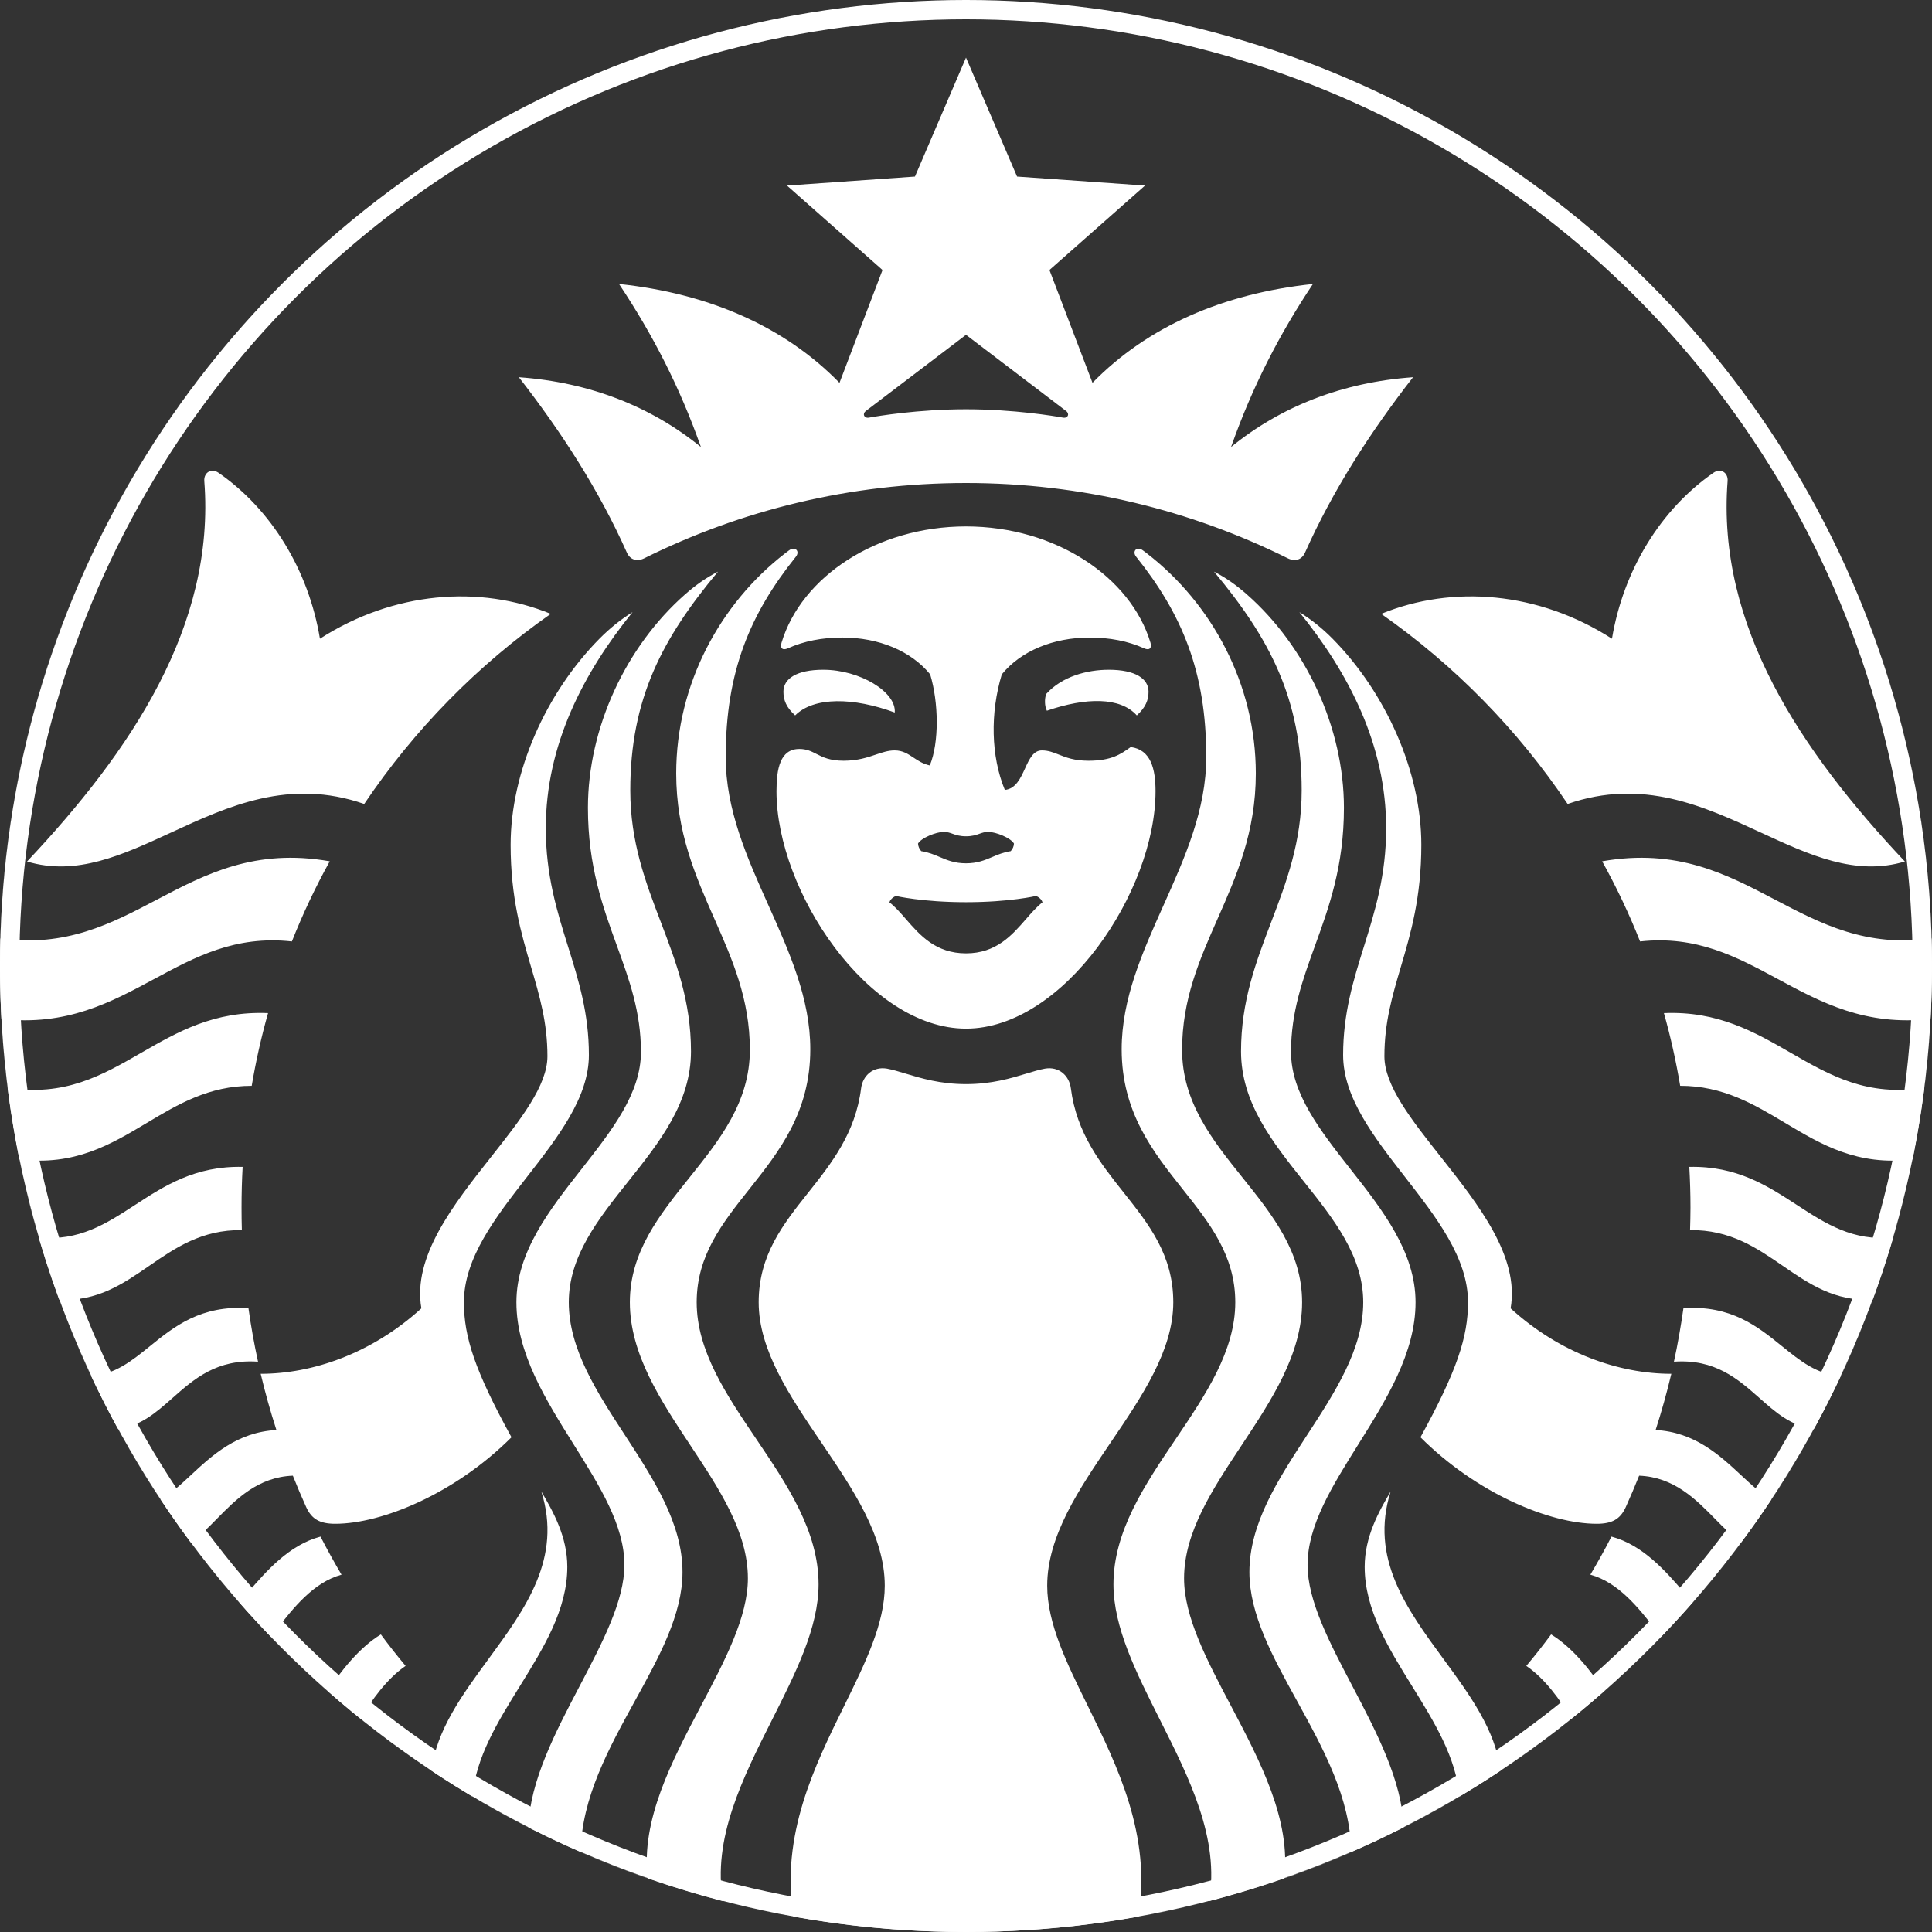
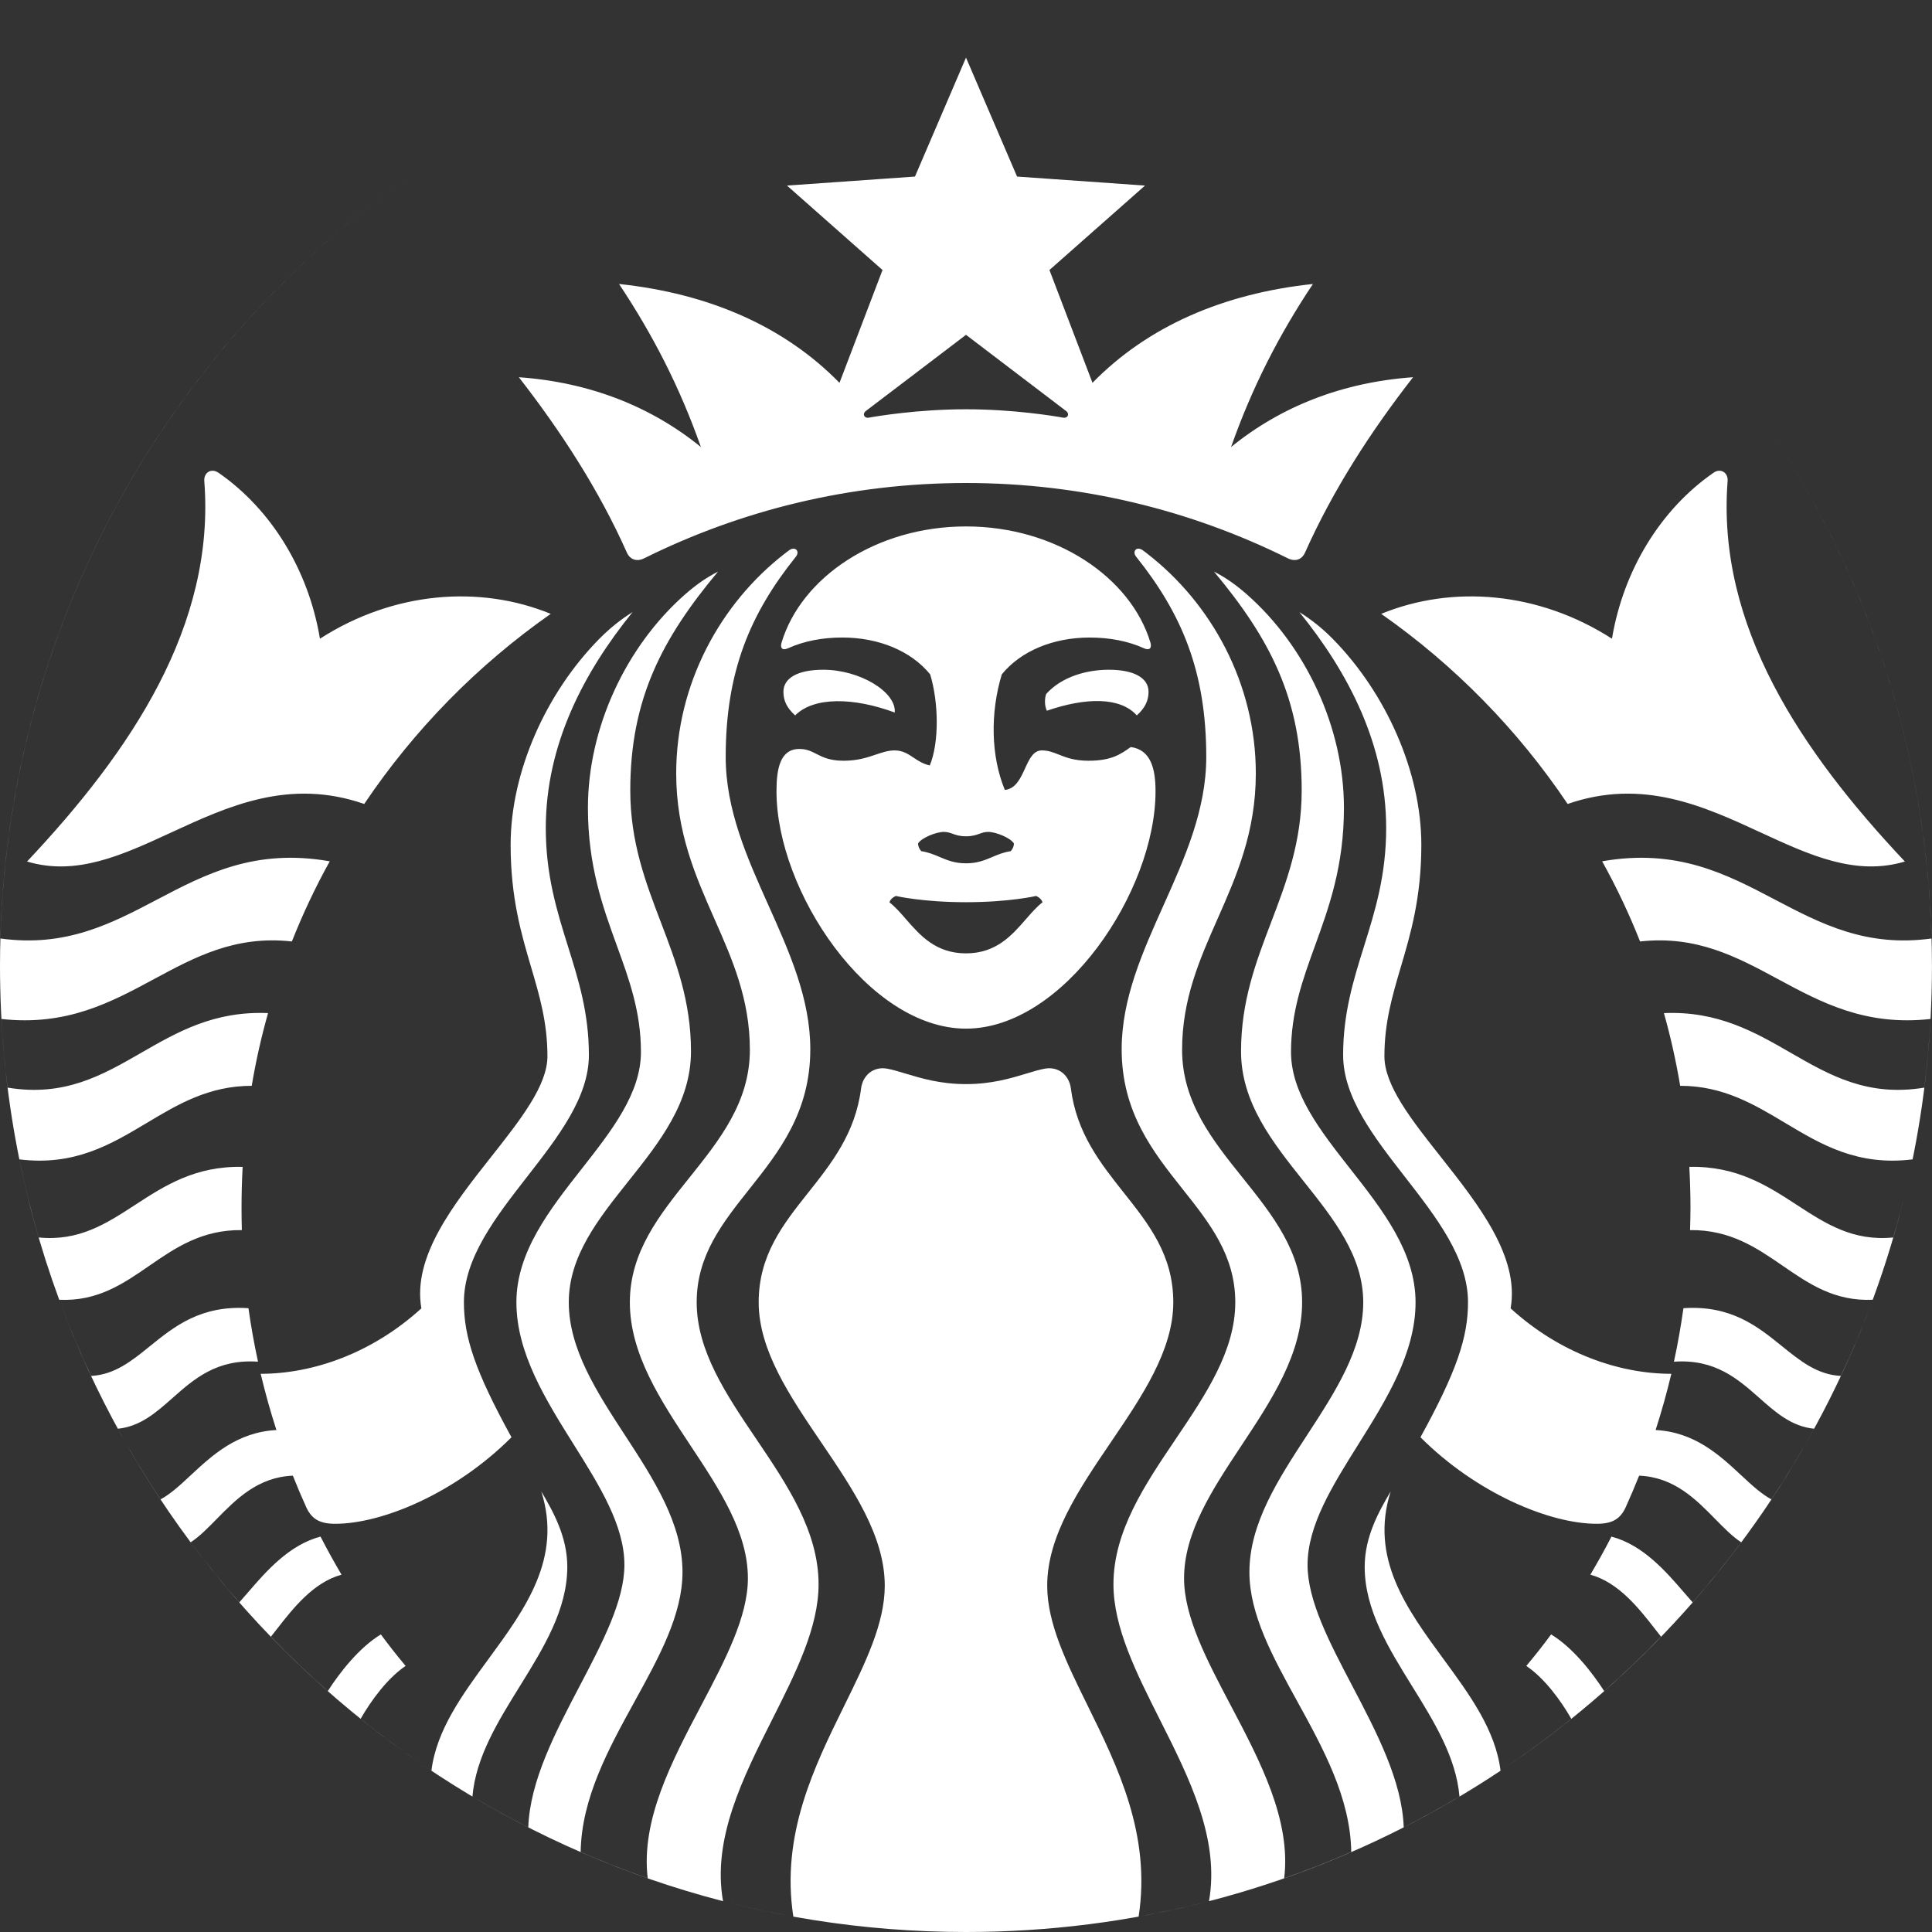
<svg xmlns="http://www.w3.org/2000/svg" width="100" height="100" viewBox="0 0 100 100" fill="none">
  <rect x="0" y="0" width="100" height="100" fill="#333333" stroke="none" />
  <g clip-path="url(#clip0_93_6461)">
    <path fill-rule="evenodd" clip-rule="evenodd" d="M50 21.184C52.477 21.184 54.589 21.538 55.028 21.618C55.279 21.659 55.376 21.416 55.18 21.273C55.009 21.146 50 17.33 50 17.33C50 17.33 44.989 21.146 44.815 21.273C44.625 21.416 44.721 21.659 44.97 21.618C45.412 21.538 47.524 21.184 50 21.184ZM46.036 46.704C46.108 46.472 46.37 46.375 46.37 46.375C46.37 46.375 47.745 46.698 50 46.698C52.256 46.698 53.628 46.375 53.628 46.375C53.628 46.375 53.888 46.472 53.96 46.704C53.661 46.934 53.389 47.247 53.101 47.577C52.379 48.408 51.563 49.346 50 49.346C48.435 49.346 47.619 48.409 46.896 47.579C46.608 47.248 46.335 46.934 46.036 46.704ZM49.306 43.156C49.478 43.218 49.669 43.286 50 43.286C50.332 43.286 50.523 43.218 50.695 43.156C50.838 43.105 50.969 43.058 51.157 43.059C51.552 43.062 52.317 43.371 52.483 43.664C52.474 43.81 52.419 43.94 52.314 44.056C51.936 44.114 51.647 44.237 51.359 44.359C50.972 44.523 50.59 44.685 50 44.685C49.41 44.685 49.027 44.523 48.641 44.359C48.353 44.237 48.063 44.114 47.684 44.056C47.579 43.94 47.527 43.81 47.516 43.664C47.681 43.371 48.449 43.062 48.844 43.059C49.032 43.058 49.163 43.105 49.306 43.156ZM99.603 56.295C99.752 55.122 99.857 53.937 99.923 52.742C96.553 53.118 94.263 51.884 92.027 50.678C89.895 49.529 87.813 48.407 84.89 48.73C84.324 47.297 83.664 45.911 82.927 44.581C86.801 43.901 89.356 45.242 91.88 46.568C94.25 47.812 96.593 49.042 99.976 48.576C99.706 38.889 96.681 29.891 91.655 22.337C96.927 30.259 99.998 39.77 99.998 49.999C99.998 53.536 99.631 56.987 98.933 60.316C98.954 60.214 98.975 60.111 98.996 60.009C96.143 60.361 94.266 59.239 92.4 58.123C90.788 57.159 89.184 56.2 86.966 56.201C86.751 54.923 86.472 53.667 86.124 52.438C88.909 52.318 90.824 53.419 92.689 54.493C94.705 55.654 96.664 56.782 99.603 56.295ZM98.663 61.527C98.462 62.374 98.238 63.216 97.991 64.051C95.909 64.257 94.495 63.337 93.007 62.368C91.49 61.38 89.896 60.342 87.439 60.398C87.477 61.094 87.499 61.792 87.499 62.502C87.499 62.891 87.488 63.281 87.477 63.67C89.553 63.645 90.93 64.592 92.282 65.522C93.632 66.451 94.958 67.364 96.933 67.275C97.621 65.409 98.2 63.49 98.663 61.527ZM96.813 67.598C96.35 68.829 95.836 70.037 95.28 71.218C94.058 71.153 93.181 70.443 92.234 69.677C90.978 68.661 89.601 67.546 87.135 67.712C87.002 68.642 86.842 69.57 86.643 70.481C88.772 70.331 89.953 71.376 91.067 72.36C91.919 73.114 92.731 73.832 93.896 73.951C93.212 75.208 92.474 76.422 91.688 77.607C91.164 77.327 90.664 76.862 90.121 76.357C89.01 75.323 87.721 74.125 85.694 74.018C86.004 73.059 86.275 72.088 86.508 71.108C83.822 71.108 80.757 70.061 78.189 67.72C78.658 65.047 76.524 62.347 74.572 59.877C73.06 57.964 71.657 56.189 71.657 54.672C71.657 52.928 72.066 51.544 72.505 50.057C73.016 48.328 73.568 46.461 73.568 43.727C73.568 39.953 71.734 35.859 68.974 33.059C68.435 32.515 67.886 32.076 67.256 31.682C69.796 34.821 71.748 38.551 71.748 42.866C71.748 45.309 71.169 47.164 70.601 48.981C70.055 50.728 69.52 52.441 69.52 54.608C69.52 56.8 71.112 58.847 72.715 60.909C74.343 63.002 75.984 65.112 75.984 67.405C75.984 69.203 75.412 70.953 73.523 74.393C76.425 77.292 80.208 78.871 82.646 78.871C83.438 78.871 83.863 78.634 84.147 78.013C84.39 77.474 84.621 76.93 84.841 76.381C86.647 76.451 87.78 77.606 88.785 78.63C89.241 79.094 89.671 79.532 90.125 79.829C89.329 80.899 88.491 81.936 87.612 82.938C87.469 82.779 87.318 82.604 87.159 82.419C86.238 81.351 85.044 79.965 83.408 79.534C83.068 80.202 82.698 80.859 82.317 81.505C83.784 81.905 84.844 83.265 85.674 84.33C85.778 84.463 85.878 84.592 85.975 84.713C85.034 85.694 84.051 86.629 83.032 87.53C82.394 86.538 81.398 85.274 80.285 84.597C79.875 85.154 79.447 85.698 79.001 86.227C79.951 86.87 80.787 88.018 81.329 88.963C80.149 89.913 78.927 90.81 77.668 91.652C77.409 89.546 76.067 87.716 74.717 85.875C72.809 83.273 70.886 80.65 71.98 77.198C71.37 78.234 70.636 79.537 70.636 81.097C70.636 83.314 71.861 85.292 73.09 87.276C74.227 89.111 75.367 90.95 75.542 92.988C74.597 93.549 73.635 94.08 72.656 94.581C72.573 92.177 71.25 89.657 69.99 87.255C68.807 85.001 67.679 82.851 67.679 80.997C67.679 78.955 68.962 76.907 70.298 74.774C71.752 72.453 73.269 70.032 73.269 67.405C73.269 64.804 71.552 62.616 69.889 60.499C68.332 58.514 66.823 56.592 66.823 54.451C66.823 52.377 67.425 50.715 68.065 48.95C68.789 46.953 69.562 44.824 69.562 41.814C69.562 37.662 67.593 33.457 64.542 30.77C64.004 30.296 63.477 29.915 62.836 29.586C65.71 33.032 67.375 36.163 67.375 40.909C67.375 43.586 66.582 45.666 65.794 47.735C65.013 49.783 64.236 51.822 64.236 54.421C64.236 57.074 65.873 59.129 67.481 61.148C69.034 63.098 70.561 65.015 70.561 67.405C70.561 69.823 69.107 72.053 67.644 74.296C66.161 76.569 64.669 78.857 64.669 81.37C64.669 83.563 65.876 85.755 67.135 88.041C68.487 90.499 69.9 93.065 69.94 95.859C68.8 96.355 67.643 96.808 66.469 97.218C66.835 94.212 65.223 91.154 63.702 88.27C62.464 85.922 61.287 83.689 61.287 81.693C61.287 79.307 62.757 77.087 64.255 74.824C65.811 72.475 67.397 70.079 67.397 67.405C67.397 64.801 65.864 62.888 64.321 60.962C62.758 59.012 61.185 57.048 61.185 54.34C61.185 51.717 62.092 49.664 63.021 47.56C63.998 45.347 65.001 43.078 65.001 40.031C65.001 35.398 62.712 31.229 59.365 28.645C59.347 28.63 59.328 28.616 59.309 28.601C59.258 28.562 59.207 28.523 59.153 28.485C58.838 28.253 58.584 28.534 58.805 28.813C61.168 31.767 62.436 34.755 62.436 39.18C62.436 41.921 61.324 44.402 60.221 46.864C59.135 49.288 58.057 51.694 58.057 54.31C58.057 57.571 59.676 59.611 61.215 61.551C62.609 63.307 63.938 64.981 63.938 67.405C63.938 69.918 62.407 72.184 60.855 74.484C59.255 76.853 57.632 79.258 57.632 82.005C57.632 84.238 58.812 86.58 60.032 89.003C61.557 92.029 63.145 95.182 62.577 98.405C78.372 94.312 91.137 82.691 96.813 67.598ZM62.491 98.427C61.315 98.727 60.129 98.986 58.935 99.203C59.589 94.97 57.849 91.437 56.298 88.285C55.203 86.062 54.203 84.028 54.203 82.074C54.203 79.503 55.853 77.072 57.494 74.655C59.116 72.265 60.729 69.889 60.729 67.405C60.729 64.963 59.468 63.373 58.168 61.734C56.963 60.215 55.724 58.654 55.428 56.334C55.343 55.677 54.815 55.188 54.087 55.312C53.794 55.366 53.475 55.462 53.12 55.57C52.319 55.813 51.327 56.113 50 56.113C48.675 56.113 47.682 55.813 46.88 55.571C46.523 55.462 46.203 55.366 45.909 55.312C45.185 55.188 44.655 55.677 44.57 56.334C44.275 58.655 43.036 60.216 41.83 61.735C40.53 63.373 39.269 64.963 39.269 67.405C39.269 69.889 40.882 72.265 42.504 74.655C44.145 77.072 45.795 79.503 45.795 82.074C45.795 84.028 44.794 86.061 43.7 88.285C42.148 91.436 40.408 94.97 41.063 99.203C39.841 98.981 38.627 98.715 37.424 98.405C36.855 95.182 38.444 92.029 39.968 89.003C41.189 86.58 42.369 84.238 42.369 82.005C42.369 79.258 40.745 76.853 39.145 74.484C37.591 72.185 36.06 69.919 36.06 67.405C36.06 64.982 37.389 63.308 38.783 61.551C40.322 59.611 41.941 57.571 41.941 54.31C41.941 51.694 40.863 49.288 39.777 46.864C38.674 44.402 37.562 41.921 37.562 39.18C37.562 34.755 38.827 31.767 41.196 28.813C41.417 28.534 41.16 28.253 40.842 28.485C40.806 28.511 40.771 28.538 40.736 28.565C40.701 28.591 40.666 28.618 40.63 28.645C37.289 31.229 35 35.398 35 40.031C35 43.078 36.002 45.347 36.978 47.56C37.907 49.664 38.813 51.717 38.813 54.341C38.813 57.049 37.24 59.012 35.677 60.963C34.134 62.888 32.601 64.801 32.601 67.405C32.601 70.079 34.187 72.475 35.743 74.824C37.241 77.087 38.711 79.307 38.711 81.693C38.711 83.69 37.533 85.924 36.295 88.273C34.775 91.156 33.164 94.213 33.526 97.218C32.353 96.808 31.195 96.355 30.055 95.859C30.097 93.066 31.509 90.5 32.861 88.043C34.12 85.756 35.326 83.564 35.326 81.37C35.326 78.857 33.836 76.569 32.355 74.296C30.892 72.053 29.44 69.823 29.44 67.405C29.44 65.015 30.966 63.098 32.52 61.148C34.128 59.129 35.765 57.074 35.765 54.421C35.765 51.822 34.987 49.783 34.206 47.735C33.416 45.666 32.623 43.586 32.623 40.909C32.623 36.163 34.288 33.032 37.165 29.586C36.524 29.915 35.994 30.296 35.453 30.771C32.405 33.457 30.431 37.662 30.431 41.814C30.431 44.824 31.205 46.953 31.93 48.95C32.572 50.715 33.175 52.377 33.175 54.451C33.175 56.592 31.666 58.514 30.109 60.499C28.446 62.616 26.729 64.804 26.729 67.405C26.729 70.032 28.246 72.454 29.7 74.774C31.036 76.907 32.319 78.955 32.319 80.997C32.319 82.851 31.192 85.001 30.01 87.255C28.75 89.657 27.428 92.177 27.344 94.581C26.364 94.081 25.4 93.549 24.453 92.988C24.629 90.95 25.769 89.111 26.907 87.276C28.136 85.292 29.363 83.314 29.363 81.097C29.363 79.537 28.628 78.234 28.018 77.198C29.112 80.65 27.189 83.273 25.281 85.875C23.931 87.716 22.589 89.547 22.33 91.652C21.066 90.81 19.846 89.91 18.667 88.963C19.21 88.019 20.047 86.87 20.994 86.227C20.55 85.697 20.123 85.154 19.713 84.598C18.598 85.274 17.604 86.539 16.966 87.53C15.947 86.63 14.964 85.694 14.023 84.714C14.124 84.587 14.228 84.453 14.336 84.315C15.166 83.252 16.218 81.903 17.678 81.505C17.296 80.859 16.933 80.202 16.59 79.534C14.954 79.965 13.76 81.351 12.839 82.419C12.68 82.604 12.529 82.779 12.386 82.938C11.506 81.936 10.667 80.899 9.87 79.829C10.324 79.532 10.753 79.095 11.209 78.63C12.214 77.606 13.347 76.451 15.158 76.381C15.376 76.93 15.607 77.474 15.851 78.013C16.135 78.634 16.56 78.871 17.35 78.871C19.79 78.871 23.573 77.292 26.474 74.393C24.583 70.953 24.012 69.203 24.012 67.405C24.012 65.112 25.654 63.002 27.283 60.909C28.888 58.847 30.481 56.8 30.481 54.608C30.481 52.441 29.945 50.728 29.398 48.982C28.83 47.164 28.25 45.309 28.25 42.866C28.25 38.551 30.202 34.821 32.742 31.682C32.112 32.077 31.566 32.516 31.027 33.059C28.261 35.859 26.43 39.953 26.43 43.728C26.43 46.461 26.98 48.328 27.489 50.057C27.928 51.544 28.335 52.928 28.335 54.672C28.335 56.189 26.934 57.963 25.424 59.876C23.474 62.346 21.341 65.047 21.811 67.72C19.241 70.061 16.174 71.108 13.493 71.108C13.726 72.088 13.997 73.059 14.307 74.018C12.273 74.126 10.981 75.327 9.869 76.362C9.329 76.865 8.831 77.328 8.31 77.607C7.526 76.422 6.786 75.208 6.102 73.951C7.266 73.832 8.078 73.114 8.929 72.361C10.043 71.376 11.226 70.331 13.355 70.481C13.155 69.565 12.99 68.641 12.86 67.712C10.395 67.546 9.016 68.662 7.76 69.678C6.814 70.444 5.937 71.153 4.718 71.218C4.132 69.978 3.599 68.707 3.116 67.413C10.186 86.442 28.509 100 50 100C54.313 100 58.498 99.454 62.491 98.427ZM3.065 67.276C1.082 61.891 0 56.072 0 49.999C0 32.657 8.829 17.377 22.238 8.41C9.199 17.132 0.491 31.824 0.022 48.576C3.405 49.042 5.749 47.812 8.118 46.568C10.642 45.242 13.196 43.901 17.068 44.581C16.326 45.92 15.671 47.306 15.108 48.73C12.185 48.407 10.102 49.53 7.969 50.679C5.733 51.884 3.443 53.118 0.074 52.742C0.141 53.938 0.243 55.122 0.395 56.295C3.333 56.782 5.291 55.654 7.307 54.494C9.172 53.42 11.087 52.318 13.874 52.438C13.524 53.676 13.242 54.933 13.029 56.202C10.812 56.2 9.209 57.159 7.597 58.123C5.731 59.239 3.854 60.361 1.002 60.009C1.281 61.378 1.618 62.725 2.004 64.051C4.088 64.257 5.503 63.336 6.991 62.367C8.509 61.38 10.102 60.342 12.559 60.398C12.521 61.094 12.502 61.792 12.502 62.502C12.502 62.891 12.507 63.281 12.518 63.67C10.443 63.645 9.069 64.592 7.719 65.522C6.369 66.453 5.043 67.367 3.065 67.276ZM28.506 31.773C24.826 30.265 20.37 30.613 16.56 33.059C15.972 29.517 14.053 26.372 11.314 24.473C10.933 24.21 10.541 24.462 10.574 24.901C11.154 32.383 6.778 38.882 1.4 44.592C3.951 45.358 6.328 44.26 8.852 43.094C11.812 41.727 14.972 40.267 18.852 41.613C21.439 37.768 24.711 34.432 28.506 31.773ZM40.453 33.264C41.472 29.873 45.359 27.248 50 27.248C54.642 27.248 58.526 29.873 59.548 33.264C59.622 33.523 59.517 33.692 59.216 33.556C58.391 33.181 57.43 32.999 56.4 32.999C54.509 32.999 52.839 33.697 51.853 34.904C51.248 36.9 51.287 39.139 52.01 40.887C52.573 40.83 52.821 40.287 53.055 39.775C53.275 39.294 53.483 38.841 53.926 38.841C54.257 38.841 54.512 38.942 54.8 39.056C55.175 39.205 55.606 39.376 56.337 39.376C57.529 39.376 58.007 39.039 58.526 38.667C59.57 38.802 59.81 39.796 59.81 40.956C59.81 46.127 55.056 53.242 50 53.242C44.945 53.242 40.191 46.127 40.191 40.956C40.191 39.796 40.376 38.766 41.375 38.766C41.753 38.766 41.992 38.888 42.257 39.023C42.584 39.19 42.95 39.376 43.664 39.376C44.393 39.376 44.899 39.205 45.338 39.056C45.676 38.942 45.975 38.841 46.306 38.841C46.722 38.841 46.995 39.022 47.284 39.215C47.523 39.374 47.774 39.541 48.126 39.619C48.62 38.429 48.584 36.345 48.145 34.904C47.159 33.697 45.492 32.998 43.598 32.998C42.565 32.998 41.615 33.181 40.782 33.556C40.478 33.692 40.373 33.523 40.453 33.264ZM54.15 35.92C54.973 35.008 56.276 34.666 57.389 34.666C58.766 34.666 59.448 35.13 59.448 35.801C59.448 36.234 59.299 36.613 58.841 37.03C57.985 36.069 56.201 36.093 54.186 36.787C54.062 36.538 54.062 36.168 54.15 35.92ZM46.312 36.88C44.18 36.093 42.129 36.055 41.157 37.029C40.696 36.613 40.55 36.234 40.55 35.801C40.55 35.13 41.234 34.666 42.612 34.666C44.509 34.666 46.403 35.82 46.312 36.88ZM63.719 23.139C66.293 21.044 69.476 19.785 73.14 19.525H73.14C70.939 22.35 68.993 25.365 67.549 28.6C67.386 28.968 67.041 29.086 66.66 28.899C61.638 26.405 55.983 25 50 25C44.017 25 38.358 26.405 33.341 28.899C32.96 29.086 32.609 28.968 32.446 28.6C31.005 25.365 29.053 22.35 26.855 19.525C30.522 19.785 33.706 21.044 36.279 23.139C35.185 20.039 33.794 17.33 32.041 14.699C36.704 15.193 40.605 16.902 43.452 19.815L45.679 13.976L40.735 9.605L47.358 9.139L50 2.982L52.643 9.139L59.266 9.605L54.319 13.976L56.547 19.815C59.393 16.902 63.297 15.193 67.957 14.699C66.201 17.33 64.813 20.039 63.719 23.139ZM91.145 43.094C88.185 41.727 85.023 40.267 81.141 41.613C78.557 37.767 75.286 34.431 71.492 31.773C75.172 30.265 79.628 30.613 83.435 33.059C84.026 29.517 85.948 26.372 88.686 24.473C89.059 24.21 89.457 24.462 89.421 24.901C88.844 32.383 93.217 38.882 98.596 44.592C96.044 45.358 93.668 44.26 91.145 43.094Z" fill="white" />
-     <circle cx="50" cy="50" r="49.5" stroke="white" />
  </g>
  <defs>
    <clipPath id="clip0_93_6461">
      <rect width="99.998" height="100" fill="white" />
    </clipPath>
  </defs>
</svg>